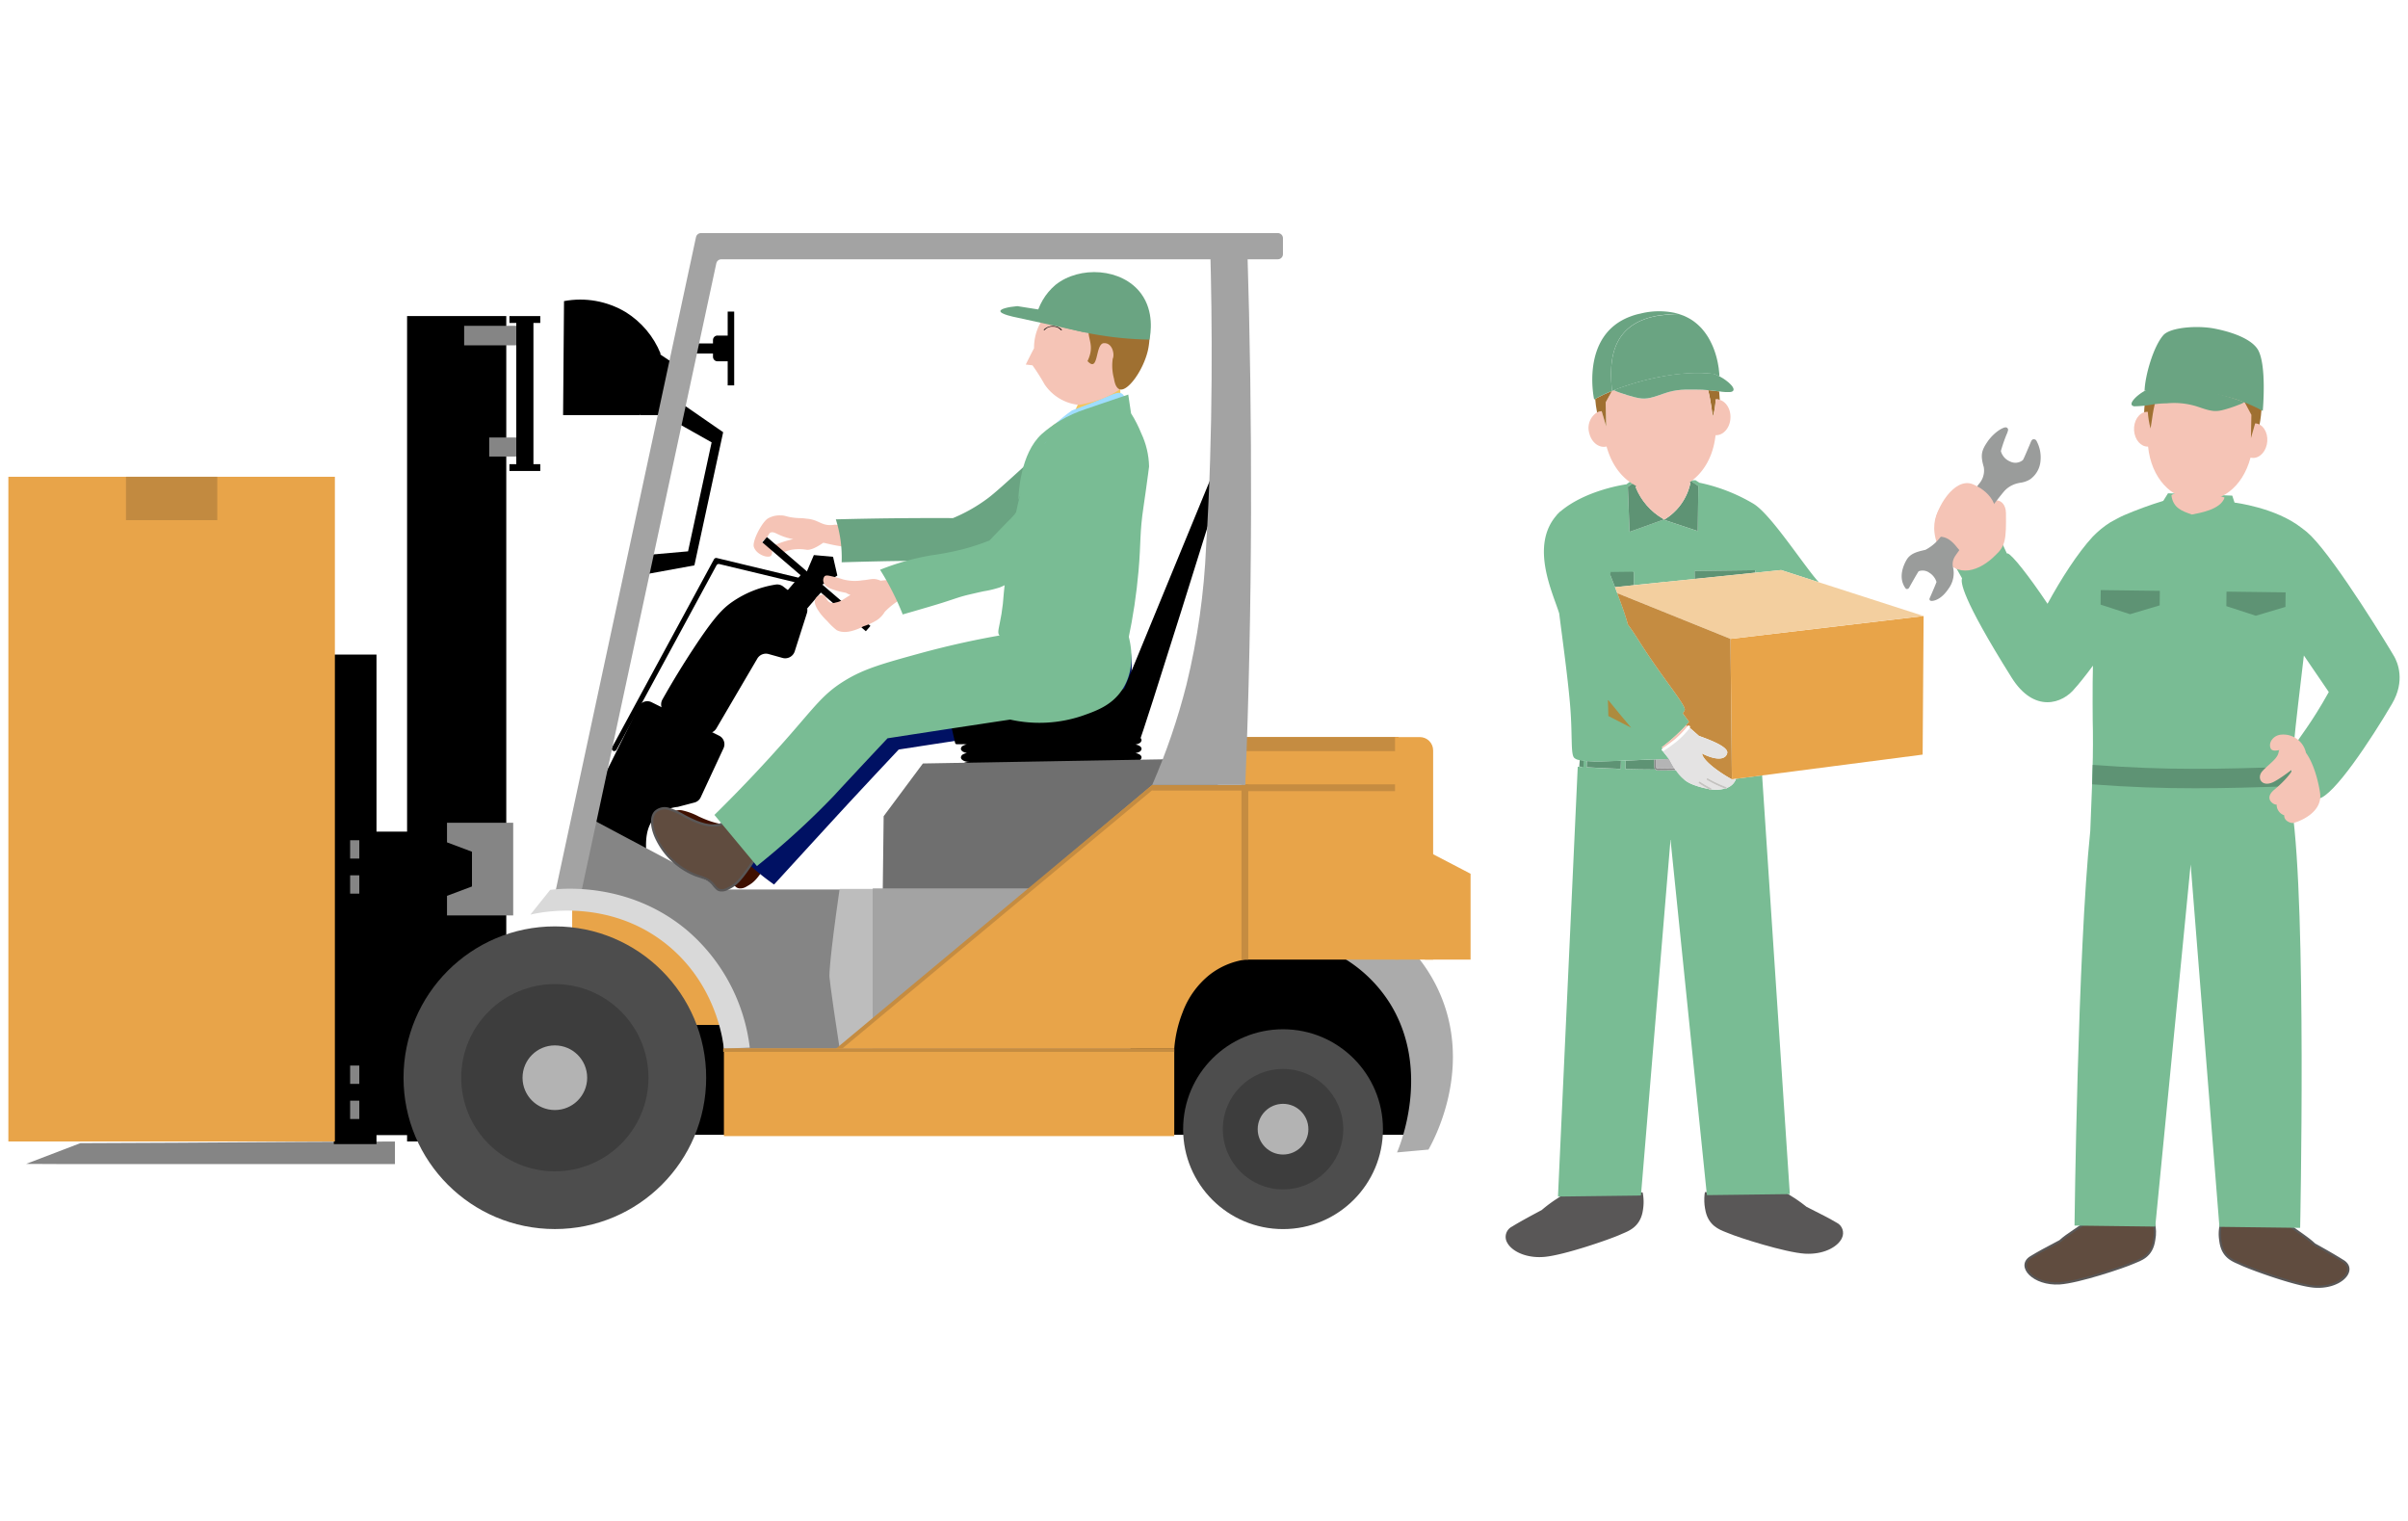
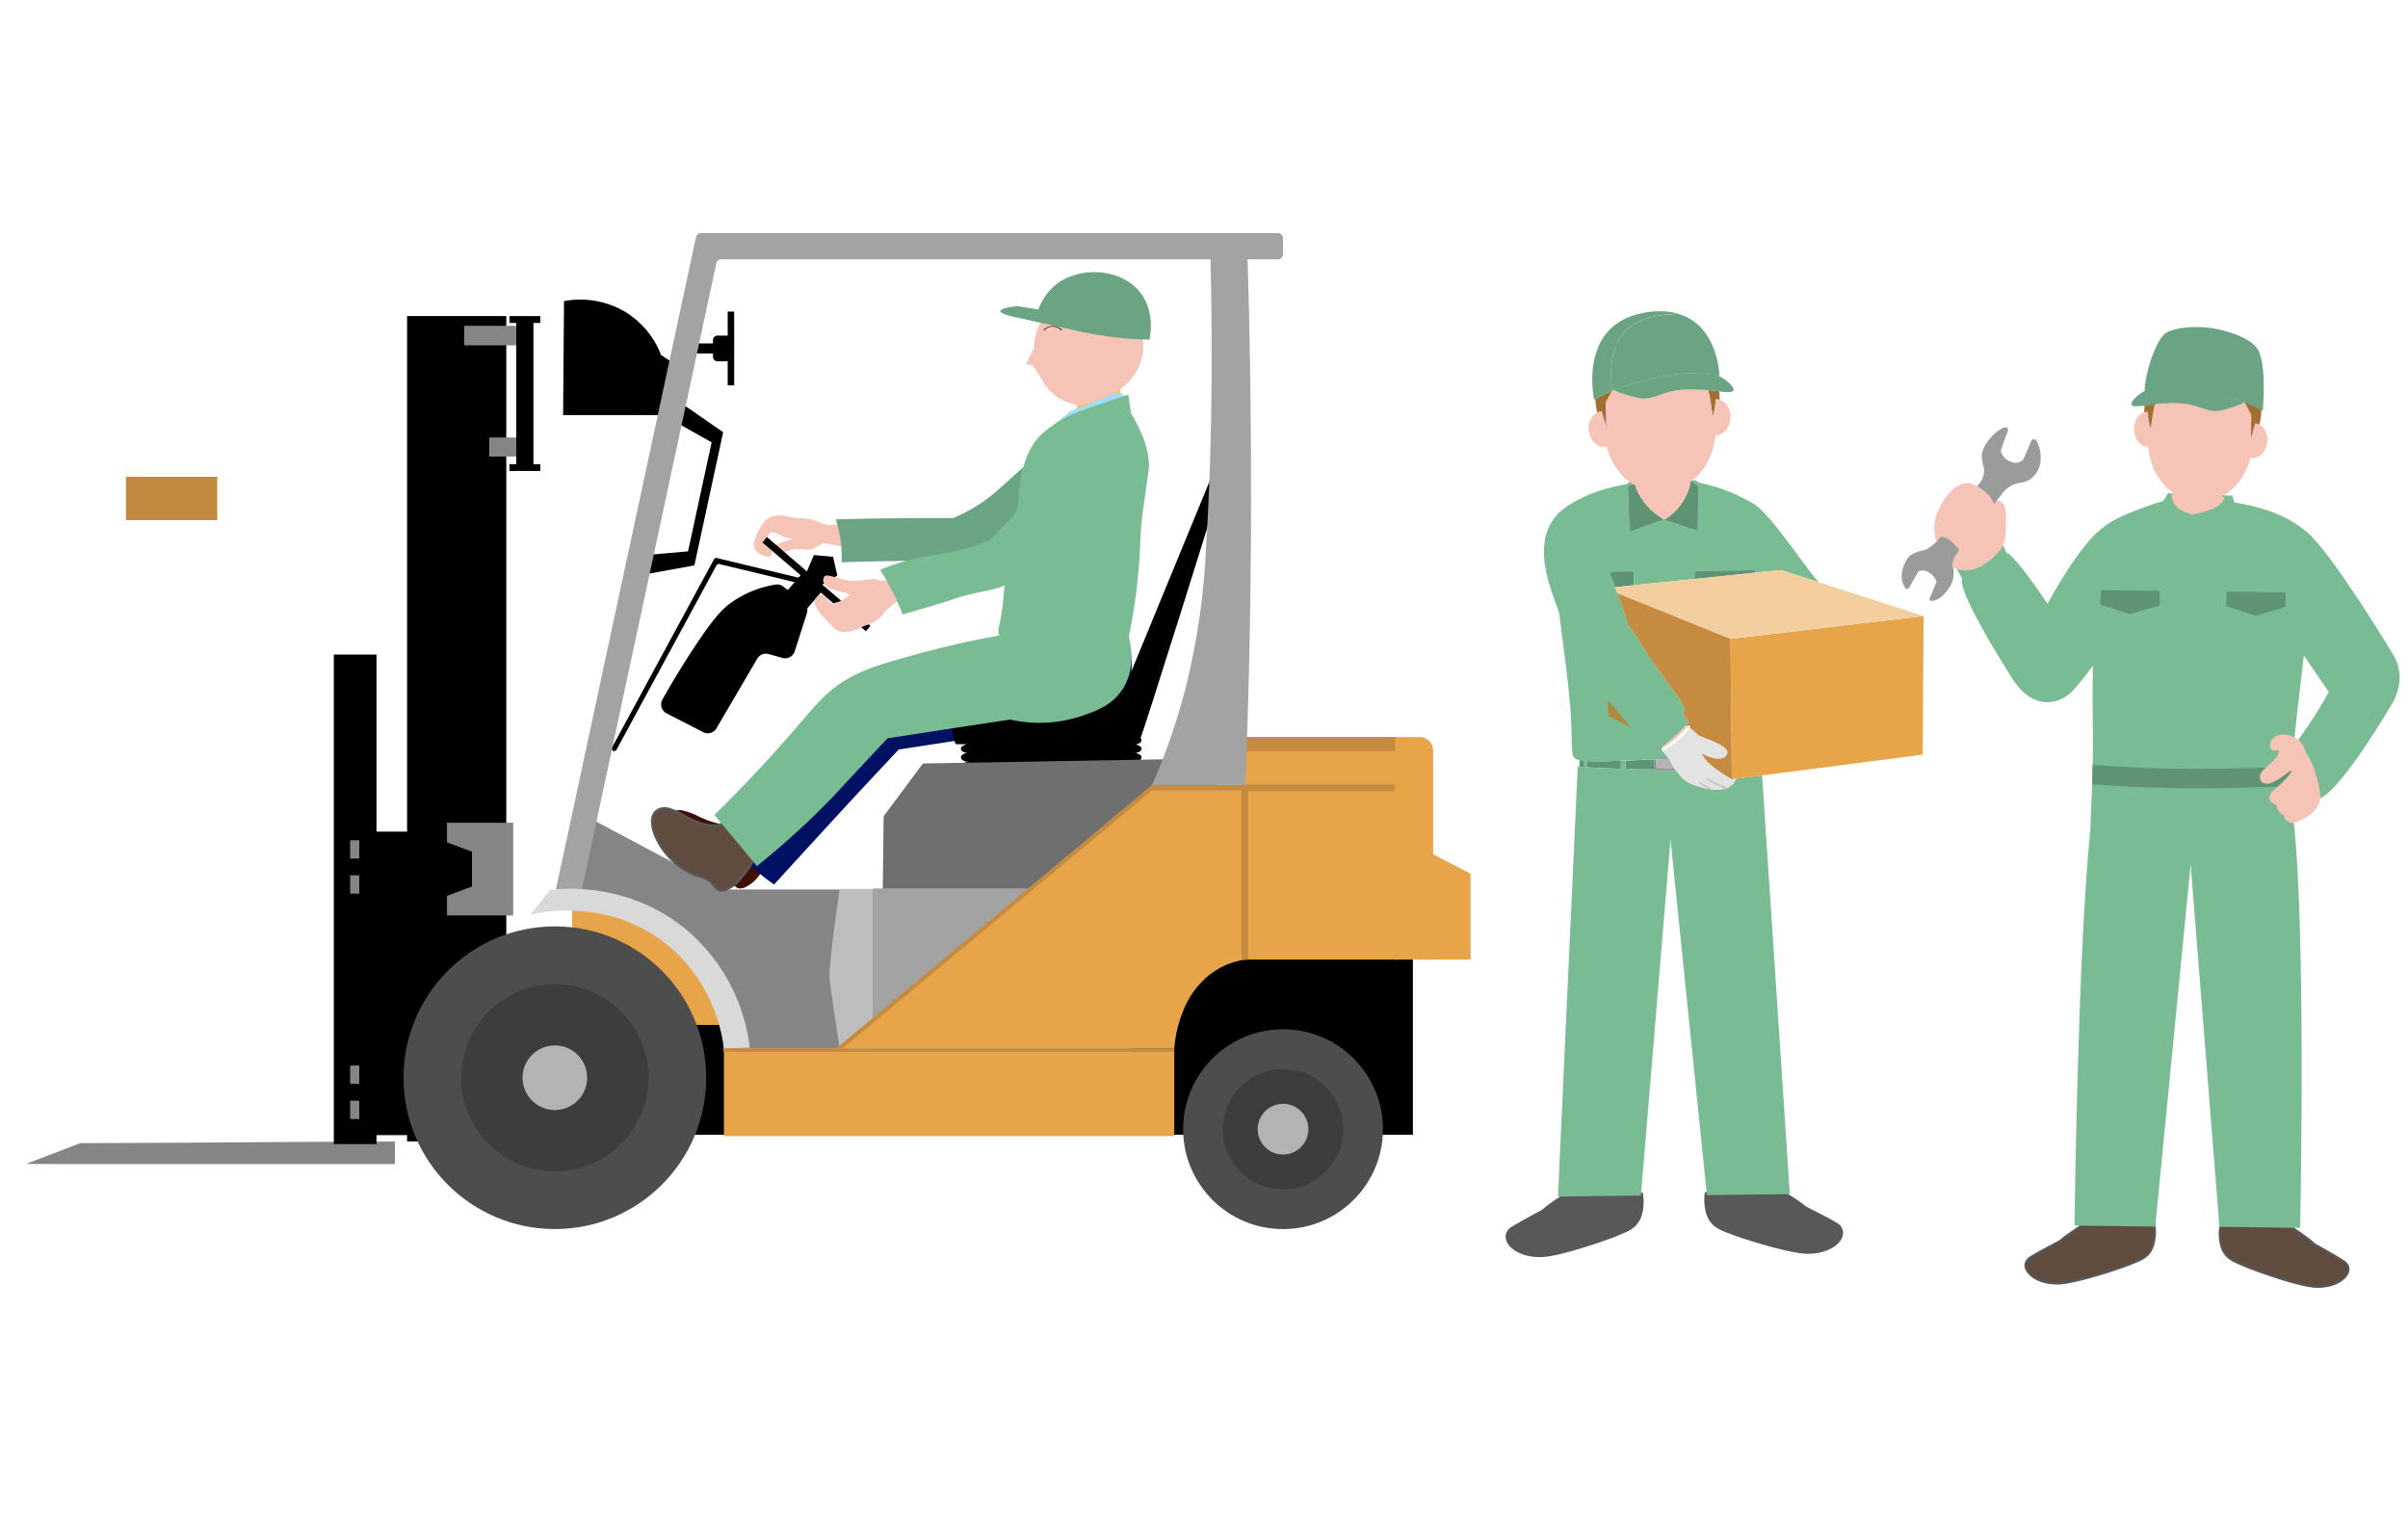
<svg xmlns="http://www.w3.org/2000/svg" data-name="レイヤー 1" viewBox="0 0 570 360">
  <g data-name="グループ 484">
    <g data-name="グループ 448">
      <path data-name="パス 1440" d="M175.02 194.23c-2.53 1.79-6.33.56-9.62-.97-1.17-.62-2.41-1.09-3.7-1.4-1.17-.31-2.42.06-3.23.96-1.2 1.6-.34 4.48.97 6.62a17.32 17.32 0 0 0 9.5 7.63c1.46.41 3.04.62 4.24 1.83.34.41.71.79 1.13 1.12.19.13.41.21.64.25.6.06 1.21-.09 1.72-.41 1.8-1.02 2.7-1.53 6.35-8.02.56-.93 1.06-1.9 1.48-2.91.12-1.06-1.37-2.66-9.46-4.71Z" fill="#3f1000" />
      <path data-name="パス 1441" d="M267.56 161.85c-1.71 9.37-12.85 14.2-25.79 11.14-2.37.36-4.75.71-7.13 1.07-7.3 1.11-14.6 2.22-21.9 3.35-5.4 5.74-9.79 10.46-12.78 13.69 0 0-3.61 3.91-16.73 18.26a55.909 55.909 0 0 1-11.48-10.72c6.39-8.15 12.05-15.09 16.66-20.62 7.6-9.13 10.1-11.74 14.3-14.3 4.52-2.76 8.95-4.01 17.65-6.39 7.67-2.1 14.18-3.42 18.89-4.24 1.4-.79 2.65-1.82 3.7-3.04 1.22-1.29 2.1-2.86 2.56-4.58 11.14-4.25 21.6-3.83 21.56 5.98.88 3.4 1.05 6.94.5 10.4Z" fill="#001163" />
      <path data-name="パス 1442" d="M195.54 128.6c-.25-.06-.47-.1-.67-.13-2.15 1.49-3.31 1.76-3.99 1.65a10.82 10.82 0 0 0-3.14-.05c-2.02.27-2.35 1.03-3.42.82-.76-.15-1.53-.72-1.49-1.21.03-.43.66-.72 1.43-1.02 1.14-.44 2.32-.8 3.52-1.05-1.09-.18-2.15-.5-3.17-.95-1.02-.45-1.6-.85-2.19-.61-.45.18-.34.57-1.16 1.38-.54.54-.8.57-.8.8 0 .54 1.48.52 2.06 1.56.35.54.34 1.24-.02 1.77-.73.64-3.41-.28-4.02-2.01-.58-1.24 1.78-5.82 3.25-6.81.89-.52 1.91-.78 2.94-.75 1.25-.02 1.29.31 3.28.55 1.36.16 1.44.02 2.98.23 3.17.25 3.46 1.93 6.7 1.42l4.52.35c3.31 6.17-2.05 5.12-6.61 4.07Z" fill="#f5c4b6" />
      <path data-name="パス 1443" d="M257.33 113.08c-.3.95-1.28 3.63-8.21 9.03a76.659 76.659 0 0 1-9.52 6.32 25.7 25.7 0 0 1-10.15 4.41c-1.63.31-3.3.46-4.96.44-1.38-.01-2.75-.12-4.12-.33l-.29-.04c-1.29-.21-6.79-.23-20.85.18.13-3.44-.34-6.88-1.38-10.16a888.975 888.975 0 0 1 27.73-.3c2.92-1.21 5.68-2.78 8.22-4.67 1.66-1.24 4.22-3.57 9.28-8.16 1.32-1.37 2.8-2.57 4.41-3.58 1.49-.85 6.12-3.49 8.72-1.65 2.29 1.62 1.91 5.98 1.11 8.51Z" fill="#6aa482" />
      <path data-name="パス 1444" d="M334.45 224.34v44.26H98.43v-35.35h91.06v-8.9h144.97Z" />
-       <path data-name="パス 1445" d="m338.13 272.1-7.44.67c.5-1.14 8.2-19.27-1.62-35.19a33.008 33.008 0 0 0-18.13-14h22.02c4.12 4.13 7.23 9.16 9.07 14.69 5.46 16.53-2.52 31.38-3.89 33.83Z" fill="#ababab" />
      <path data-name="パス 1446" d="M269.64 177.98c-.26.14-.55.23-.84.27.82.13 1.42.54 1.42 1.02-.04.34-.26.63-.58.75-.43.22-.91.32-1.4.31 1.09 0 1.98.48 1.98 1.07-.04.34-.26.63-.58.76-.44.21-.92.32-1.4.31h-38.81c-1.09 0-1.98-.48-1.98-1.07.04-.34.26-.63.58-.75.43-.22.91-.32 1.4-.31-1.09 0-1.98-.48-1.98-1.07.04-.34.26-.63.58-.76.26-.14.55-.23.84-.27-.82-.13-1.42-.54-1.42-1.02.04-.34.26-.63.58-.75.26-.14.55-.23.84-.27-.82-.13-1.42-.54-1.42-1.02.04-.34.26-.63.58-.75.43-.21.92-.32 1.4-.31h38.81c1.09 0 1.98.48 1.98 1.07-.04.34-.26.63-.58.76-.26.14-.55.23-.84.27.82.13 1.42.54 1.42 1.02-.04.34-.26.63-.58.75Z" />
      <path data-name="長方形 651" fill="#e8a449" d="M135.44 213.88h43.25v28.72h-43.25z" />
      <path data-name="パス 1447" d="M190.19 137.63v.05a.62.62 0 0 1-.73.44l-19.19-4.61a.605.605 0 0 0-.66.29l-23.68 43.67c-.16.29-.52.39-.81.24a.587.587 0 0 1-.24-.8l24.13-44.53c.13-.24.4-.36.66-.3l20.06 4.83c.32.08.52.4.44.72Z" />
      <path data-name="長方形 652" d="m185.638 140.646 4.312-5.023 4.795 4.116-4.311 5.023z" />
      <path data-name="パス 1448" d="m197.19 131.78 1.02 4.45-3.91 2.35-3.44-3 1.79-4.2 4.54.41Z" />
      <path data-name="長方形 653" d="m180.456 128.379 1.081-1.26 24.502 21.03-1.081 1.26z" />
      <path data-name="パス 1449" d="m166.45 173.3-8.67-4.46a2.37 2.37 0 0 1-1.02-3.19c.01-.03.03-.05.04-.08 2.78-4.93 5.34-9.01 7.41-12.15 4.89-7.43 6.9-9.4 9.08-10.93 3.08-2.13 6.59-3.54 10.29-4.12.65-.11 1.32.06 1.84.47l4.78 3.71c.78.61 1.1 1.64.8 2.59l-2.88 9.03a2.374 2.374 0 0 1-2.89 1.56c-1.1-.31-2.19-.61-3.29-.92-1.04-.29-2.14.16-2.68 1.08-3.23 5.5-6.45 11-9.68 16.51a2.36 2.36 0 0 1-3.12.9Z" />
-       <path data-name="パス 1450" d="M164.4 189.95c-1.32.35-2.64.69-3.96 1.04-1.93.18-3.75.97-5.2 2.26-4.98 4.84.07 14.64-2.73 16.27-1.69.98-6.07-1.11-16.61-11.53 5.11-10.26 10.21-20.51 15.32-30.77.55-1.11 1.9-1.56 3.01-1.01l16 7.93a2.25 2.25 0 0 1 1.04 2.96c-1.8 3.87-3.61 7.75-5.41 11.63-.28.6-.81 1.05-1.46 1.22Z" />
      <path data-name="パス 1451" d="M289.22 113.93s-19.01 61.07-19.55 61.59c-.14.14-.32.23-.52.25-.04-.02-.09-.02-.14-.02-14.18.14-28.36.27-42.53.41-.18 0-.35-.12-.39-.3-.66-2.87-1.31-5.74-1.97-8.61-.04-.2.09-.4.3-.44h.05l41.61-3.71c6.89-16.75 13.79-33.49 20.68-50.24l2.47 1.09Z" />
      <path data-name="パス 1452" d="M209.18 193.18c3.1-4.16 6.19-8.32 9.28-12.47l69.78-1.22c.04 12.4.09 24.79.14 37.19l-79.5.29.29-23.79Z" fill="#6f6f6f" />
      <path data-name="パス 1453" d="M267.61 210.53v37.84h-96.18c-.02.14-.05.21-.08.21-.29 0 .43-8.54-4.33-17.29a33.061 33.061 0 0 0-8.7-10.23 36.114 36.114 0 0 0-11.9-5.85 47.88 47.88 0 0 0-10.99-2.17c1.34-6.49 2.69-12.97 4.03-19.46l31.89 16.95h96.25Z" fill="#858585" />
      <path data-name="長方形 654" fill="#a3a3a3" d="M206.59 210.28h62.47v37.81h-62.47z" />
      <path data-name="パス 1454" d="M206.58 248.17h-7.83c-2.37-15.36-2.42-17.17-2.42-17.17s-.09-3.31 2.42-20.6h7.83v37.77Z" fill="#bdbdbd" />
      <path data-name="パス 1455" d="m160.65 95-1.02 4.73 8.82 4.97-5.58 25.8-10.09.89-1.02 4.73 12.61-2.3 6.81-31.52-10.54-7.29Z" />
      <path data-name="長方形 655" d="M163.35 81.29h5.96v2.38h-5.96z" />
      <path data-name="長方形 656" d="M169.84 79.43h3.29v6.09h-3.29c-.59 0-1.07-.48-1.07-1.07v-3.96c0-.59.48-1.07 1.07-1.07Z" />
      <path data-name="長方形 657" d="M172.25 73.75h1.54v17.47h-1.54z" />
      <path data-name="パス 1456" d="M93.49 270.18v5.35H14.87h.01c-2.9-.02-5.81-.03-8.71-.04 4.28-1.64 8.56-3.27 12.84-4.91 38.41-.13 36.07-.26 74.48-.39Z" fill="#858585" />
      <path data-name="長方形 658" d="M87.12 196.84h11.59v71.83H87.12z" />
      <path data-name="長方形 659" d="M79.02 154.93h10.1V270.8h-10.1z" />
      <path data-name="長方形 660" fill="#858585" d="M82.88 198.88h2.17v4.34h-2.17z" />
      <path data-name="長方形 661" fill="#858585" d="M82.88 207.18h2.17v4.34h-2.17z" />
      <path data-name="長方形 662" fill="#858585" d="M82.88 252.21h2.17v4.34h-2.17z" />
      <path data-name="長方形 663" fill="#858585" d="M82.88 260.52h2.17v4.34h-2.17z" />
      <path data-name="長方形 664" d="M96.36 74.81h23.48v195.36H96.36z" />
      <path data-name="長方形 665" fill="#858585" d="M115.8 103.55h9.57v4.51h-9.57z" />
      <path data-name="長方形 666" fill="#858585" d="M109.87 77.12h15.23v4.62h-15.23z" />
      <path data-name="パス 1457" d="M126.27 76.44v33.42h1.62v1.62h-7.3v-1.62h1.62V76.44h-1.62v-1.62h7.3v1.62h-1.62Z" />
      <path data-name="パス 1458" d="M121.48 194.73v21.95h-15.67v-4.64l5.91-2.22v-8.22l-5.91-2.22v-4.64h15.67Z" fill="#858585" />
      <path data-name="パス 1459" d="M331.13 186.31v40.83h-36.44c-3.03.45-5.89 1.67-8.31 3.54a20.457 20.457 0 0 0-6.44 8.93 29.631 29.631 0 0 0-1.98 8.56h-79.2l73.99-62.38h21.93v-11.33h36.35v11.85h.11Z" fill="#e8a449" />
      <path data-name="長方形 667" fill="#c58c41" d="M294.67 174.46h36.35v3.33h-36.35z" />
      <path data-name="長方形 668" fill="#c58c41" d="M294.67 185.65h36.35v1.61h-36.35z" />
      <path data-name="長方形 669" fill="#c58c41" d="M293.87 185.65h1.61v41.49h-1.61z" />
      <path data-name="長方形 670" fill="#c58c41" d="m196.976 248.96 75.773-63.154.602.723-75.773 63.153z" />
      <path data-name="長方形 671" fill="#c58c41" d="M272.74 185.79h22.04v1.33h-22.04z" />
      <path data-name="長方形 672" fill="#e8a449" d="M171.36 248.17h106.6v20.74h-106.6z" />
      <path data-name="パス 1460" d="M348.09 227.14H337.3l-.77-26.36 11.57 6.03v20.34Z" fill="#e8a449" />
      <path data-name="長方形 673" d="M330.22 174.46h5.86c1.75 0 3.16 1.41 3.16 3.16v49.52h-9.02v-52.68Z" fill="#e8a449" />
      <path data-name="パス 1461" d="M294.78 185.79h-22.04c3.35-7.69 6.06-15.64 8.12-23.77 2.62-10.73 4.18-21.7 4.64-32.73 1.73-27.63 1.42-54.17.97-70.72l8.79.32c.63 20.19.93 41.01.88 62.47-.07 22.14-.52 43.62-1.36 64.43Z" fill="#a3a3a3" />
      <path data-name="パス 1462" d="M159.95 98.26h-8.44c.43-5.56.87-11.12 1.3-16.68 2.9 1.93 5.8 3.87 8.7 5.8-.52 3.63-1.04 7.26-1.57 10.88Z" />
      <path data-name="パス 1463" d="M151.51 98.26h-18.22l.22-26.99c5.01-.94 10.19-.02 14.57 2.59 3.73 2.31 6.63 5.74 8.28 9.81l-4.85 14.59Z" />
      <path data-name="パス 1464" d="M303.69 56.38v3.78c0 .67-.54 1.21-1.21 1.21H170.74c-.57 0-1.06.4-1.18.96l-32.34 150.58-5.87-1.26 33.4-155.52c.12-.56.61-.96 1.18-.96h136.55c.67 0 1.21.54 1.21 1.21Z" fill="#a3a3a3" />
      <path data-name="パス 1465" d="M171.36 248.17c-.32-2.65-2.18-15.65-13.8-24.83-13.83-10.92-29.98-7.34-32.01-6.85 1.56-1.96 3.13-3.91 4.69-5.87 2.69-.32 18.65-1.97 32.4 9.58a43.285 43.285 0 0 1 14.84 27.77l-6.12.21Z" fill="#d9d9d9" />
      <path data-name="長方形 674" fill="#c58c41" d="M171.19 248.17h106.76v.8H171.19z" />
      <g data-name="グループ 446">
        <circle data-name="楕円形 107" cx="303.71" cy="267.27" r="23.65" fill="#4d4d4d" />
        <circle data-name="楕円形 108" cx="303.71" cy="267.27" r="14.25" fill="#3d3d3d" />
        <circle data-name="楕円形 109" cx="303.71" cy="267.27" r="6" fill="#b3b3b3" />
      </g>
      <g data-name="グループ 447">
        <circle data-name="楕円形 110" cx="131.34" cy="255.09" r="35.82" fill="#4d4d4d" />
        <circle data-name="楕円形 111" cx="131.34" cy="255.09" r="22.16" fill="#3d3d3d" />
        <circle data-name="楕円形 112" cx="131.34" cy="255.09" r="7.65" fill="#b3b3b3" />
      </g>
      <path data-name="パス 1466" d="M171.5 194.69c-2.64 1.63-6.35.15-9.54-1.58-1.13-.69-2.34-1.24-3.6-1.63a3.22 3.22 0 0 0-3.28.74c-1.3 1.52-.63 4.45.54 6.67 1.9 3.74 5.09 6.67 8.99 8.23 1.43.51 3 .82 4.12 2.1.31.43.66.83 1.05 1.19.18.14.39.24.62.29.6.1 1.21 0 1.74-.3 1.86-.9 2.79-1.35 6.85-7.6.62-.89 1.18-1.83 1.66-2.81.18-1.05-1.2-2.74-9.14-5.31Z" fill="#604c3f" stroke="#595757" stroke-width=".55" />
      <path data-name="パス 1467" d="M265.55 163.38c-2.44 3.61-6.06 4.88-9.32 6.03a31.71 31.71 0 0 1-17.11.91c-2.37.36-4.75.71-7.13 1.08-7.3 1.1-14.6 2.22-21.9 3.35-2.7 2.87-5.15 5.48-7.29 7.78-3.01 3.22-5.02 5.4-5.49 5.91a186.947 186.947 0 0 1-18.14 16.55c-1.83-2.21-3.66-4.41-5.5-6.62-1.52-1.83-3.04-3.65-4.56-5.48 7.31-7.19 12.9-13.31 16.64-17.54 7.22-8.17 9.03-11.09 14.3-14.3 4.52-2.76 8.96-4 17.65-6.39 7.67-2.1 14.18-3.42 18.89-4.24 1.4-.79 2.65-1.82 3.7-3.04 1.22-1.29 2.1-2.87 2.56-4.58 13.58-.66 20.89-1.01 20.89-1.01l3.21 8.08c.38 1.22 2.38 7.95-1.39 13.52Z" fill="#79bc94" />
      <path data-name="パス 1468" d="M265.33 106.54c-1.74.12-3.54.2-5.41.23-4.15.07-8.3-.12-12.42-.57-.19-2.8.56-4.25 1.24-5.03.63-.61 1.34-1.13 2.11-1.55a59.3 59.3 0 0 0 3.68-2.61 21.617 21.617 0 0 0 2.2-6.52l8.43.23c-.02 1.92.12 3.84.4 5.74.16 1.14.3 1.68.4 2.32.37 2.6.15 5.25-.64 7.75Z" fill="#f3c660" />
      <path data-name="パス 1469" d="M253.78 97.13c-.74.51-8.78 6.12-10.69 12.66-.39 1.36-.65 2.75-.78 4.15-.2 3.63 1.12 5.74-.2 12.73-.99 5.27-.76 10.71-1.58 16-.04.26-.2 1.15.29 1.57.36.24.79.32 1.21.23 1.34-.19 11.01-.49 24.91-.85-.21-5.79.07-11.58.82-17.32.95-7.09 3.07-17.17.73-22.75a21.44 21.44 0 0 1-1.62-4.46c-.78-3.42-.18-5.19-1.28-5.9-.84-.54-1.91 0-4.64 1.15-1.71.71-4.15 1.7-7.17 2.8Z" fill="#9fddff" />
      <path data-name="パス 1470" d="M243.75 108.82c-1.33 4.35-2.59 9.15-3.65 14.38-1.16 5.72-2 11.5-2.5 17.31-.1 1.61-.28 3.22-.54 4.82-.55 3.35-1.1 4.4-.47 5.09.82.9 2.52-.07 6.35-.38 1.32-.11 2.74-.08 5.58-.05 7.39.1 17.2 1.28 18.54 1.45 1.15-5.4 1.97-10.86 2.45-16.36.6-6.87.21-8.77 1.2-15.32.21-1.38.36-2.48.49-3.4.49-3.73.79-5.59.8-5.95-.06-2.73-.7-5.42-1.87-7.89-.65-1.61-1.44-3.17-2.37-4.64-.2-.11-.41-.2-.62-.28-.43-.17-.89-.27-1.35-.28-4.17.66-8.25 1.85-12.13 3.52-1.26.53-2.46 1.16-3.61 1.89-2.47 1.61-4.6 3.67-6.29 6.08Z" fill="#79bc94" />
      <path data-name="パス 1471" d="M213.34 141.54c-.23.46-.66.58-1.77 1.4-.76.57-1.47 1.19-2.13 1.87-.45.77-1.07 1.43-1.81 1.94-.18.12-.37.21-.69.4-.82.45-1.68.82-2.57 1.1h-.01c-.38.22-.77.41-1.17.57-1.04.41-3.32 1.3-5.16.32-.78-.62-1.5-1.31-2.15-2.06-.59-.57-1.15-1.17-1.66-1.82-.7-.97-1.72-2.39-1.19-3.48a1.77 1.77 0 0 1 1.79-.98c.79.19.73 1.42 1.69 1.82.44.16.91.15 1.34-.02.32-.05.64-.14.94-.27.35-.15.68-.33.99-.55.34-.22.86-.55 1.53-.97-.37-.12-.72-.29-1.05-.49-.01 0-1.3-.24-2.24-.52-1.28-.39-2.6-.78-3.01-1.82-.25-.52-.18-1.13.18-1.58.31-.27.78-.2 1.56-.02 1.49.33 2.56.68 2.88.78 1.46.37 2.97.44 4.46.2 1.84-.15 2.35-.5 3.51-.21.29.07.57.17.84.3.82-.1 1.75-.18 2.79-.24 2.24 2.48 2.42 3.69 2.1 4.33Z" fill="#f5c4b6" />
      <path data-name="パス 1472" d="M250.85 99.63c-1.51.9-2.94 1.94-4.26 3.1-5.08 4.63-5.49 14.06-5.54 15.6.69-1.67 1.35-3.23 2.07-4.94.72-1.52 1.66-2.92 2.78-4.18-.03-.03-.32.25-1.41 1.51l3.52-2.12c-1.26-1.62-1.16-3.39-.49-3.86.63-.45 2.19-.02 3.33 1.43 3.76-1.55 7.7-3.35 11.76-5.48 1.78-.93 3.49-1.87 5.13-2.81-.22-1.5-.45-2.99-.67-4.49-2.14.73-4.29 1.46-6.43 2.19l-3.6 1.23c-2.16.7-4.24 1.64-6.19 2.81Z" fill="#79bc94" />
      <path data-name="パス 1473" d="M256.64 119.71c-.19 2.62-1.64 4.43-3.88 7.21-1.21 1.51-2.58 2.9-4.07 4.14-3.91 2.7-6.97 4.81-9.08 6.32-.9.69-1.9 1.25-2.96 1.66-1.24.4-2.51.71-3.8.91 0 0-.95.2-3.35.76-2.25.52-3.1.9-6.36 1.94-3.13.99-12.61 3.7-9.46 2.77-.93-2.34-2-4.63-3.19-6.84-.71-1.33-1.44-2.56-2.17-3.72a58.78 58.78 0 0 1 12.21-3.43c2.41-.33 4.79-.79 7.15-1.37 2.22-.57 4.41-1.28 6.54-2.13 1.93-2.01 3.49-3.64 4.66-4.81 1.12-1.06 2.07-2.29 2.81-3.64.05-.09.9-1.68 2.25-3.67 2.35-3.48 3.37-4 3.74-4.16 1.57-.62 3.32-.61 4.88.04 3.1 1.37 4.29 5.24 4.08 8.01Z" fill="#79bc94" />
      <path data-name="パス 1474" d="M270.62 83.08c-1.08 8.17-8.32 11.56-15.21 12.76-3.32-.32-6.32-2.12-8.17-4.9a48.916 48.916 0 0 0-2.84-4.47l-1.59-.18c.36-.74.74-1.49 1.12-2.25.28-.55.56-1.09.84-1.62-.02-1.82.37-3.62 1.14-5.27 2.26-4.79 8.5-9.36 15.32-7.46 5.87 1.72 9.77 7.27 9.39 13.38Z" fill="#f5c4b6" />
      <path data-name="パス 1475" d="M259.72 82.79c.27-.55.69-1.02 1.21-1.35.53-.33 1.2-.34 1.75-.04.26.18.47.42.61.7.42.84.49 1.82.18 2.71-.31.88-.83 1.67-1.53 2.3-.44.47-1.02.78-1.65.88-.65.09-1.27-.31-1.47-.94-.04-.31 0-.63.1-.92l.83-3.11" fill="#f5c4b6" />
      <path data-name="パス 1476" d="M251.24 78.14c-.06.02-.12 0-.16-.04a2.26 2.26 0 0 0-1.84-.77c-.73-.07-1.44.21-1.93.76-.04.04-.1.06-.16.05-.07-.01-.11-.05-.08-.09a3.042 3.042 0 0 1 4.29 0c.02.04-.02.08-.08.09h-.04Z" />
-       <path data-name="パス 1477" d="M246.34 76.16c1.16-2.43 5.99-4.22 1.5.11 1.82-.28 3.78-.55 5.62-.75l-.99 2.03c1.42-.53 5.2-1.59 5.43-1.05-1.02 3.63 1.54 4.74-.47 8.97 2.65 2.85 1.8-3.67 3.69-4.22 2.16-.32 2.79 2.58 2.28 3.66-.23 1.58-.12 3.19.3 4.73.23 1.53.72 2.3 1.35 2.51 1.83.62 5.52-4.32 6.67-9.2.64-2.89.5-5.89-.4-8.71-.57-1.2-1.28-2.32-2.13-3.35-.74-.91-1.58-1.73-2.52-2.43-4.06-2.91-9.31-1.68-9.96-1.52-1.64.41-3.19 1.14-4.56 2.13-1.8.62-3.36 1.8-4.43 3.37a8.704 8.704 0 0 0-1.38 3.72Z" fill="#9f7031" />
      <path data-name="パス 1478" d="m256.63 78.64-16.28-3.56c-.17-.03-3.58-.71-3.55-1.45.02-.51 1.69-.96 4.01-1.17 3.95.62 7.9 1.25 11.85 1.87 1.32 1.43 2.64 2.87 3.96 4.3Z" fill="#6aa482" />
      <path data-name="パス 1480" d="M245.16 75.36c.63-3.08 2.27-5.87 4.66-7.91 5.72-4.61 15.8-4.03 20.28 2.03 3.16 4.26 2.27 9.52 1.99 10.91-9.2-.16-18.3-1.85-26.94-5.03Z" fill="#6aa482" />
-       <path data-name="長方形 675" fill="#e8a449" d="M1.98 112.85h77.29v157.33H1.98z" />
      <path data-name="長方形 676" fill="#c28a40" d="M29.82 112.85h21.61v10.27H29.82z" />
    </g>
    <g data-name="グループ 452">
      <g data-name="グループ 449" fill="#595757">
        <path data-name="パス 1481" d="M434.7 289.37c-1.31-.79-3.7-2.04-7.1-3.74-1.2-.97-2.47-1.86-3.79-2.66-.48-.31-.95-.61-1.39-.9l-.19-.12-18.66.23-.09.6c-.1 1.06-.07 2.14.11 3.19.04.29.1.56.16.83.79 3.29 3.17 4.22 4.74 4.84.2.08.4.15.58.23 2.47 1.06 13.53 4.59 18.19 4.87.28.02.55.02.82.02 4.08 0 7.04-1.81 7.92-3.71.66-1.36.1-3-1.26-3.66-.01 0-.03-.01-.04-.02Z" />
        <path data-name="パス 1482" d="m388.83 282.23-18.44.23-.18.13c-.48.34-1 .69-1.53 1.05-1.31.83-2.56 1.76-3.74 2.77-3.43 1.82-5.72 3.1-7.01 3.91a2.727 2.727 0 0 0-1.24 3.66c0 .02.02.04.03.05.9 1.83 3.77 3.52 7.68 3.52.38 0 .76-.02 1.15-.05 4.66-.4 15.62-4.19 18.06-5.31.18-.08.38-.17.58-.25 1.55-.65 3.9-1.64 4.61-4.95.05-.27.1-.54.14-.83.16-1.11.16-2.23 0-3.34l-.11-.59Z" />
      </g>
      <g data-name="グループ 450">
        <path data-name="パス 1483" d="M387.61 113.84h-.11l-.02-.03.13.02Z" fill="none" />
        <path data-name="パス 1484" d="m373.53 180.47.03-.64h.02l-.05.64Z" fill="#7b9949" />
        <path data-name="パス 1486" d="m395.44 198.85 8.6 84.03h.16l17.83-.22 1.64-.02-6.56-99.11-4.14.54-.71.09-2.29.3-.29-.15.28.15c.45-.05.98-.12.98-.12a3.561 3.561 0 0 1-2.21 2.16v.07c-.03.09-.12.15-.21.14-.03 0-.05 0-.08-.02l-.13-.05c-1.04.28-2.12.35-3.18.2a.24.24 0 0 1-.2.14c-.03 0-.07 0-.1-.03-.02 0-.19-.1-.44-.23-1.29-.23-2.56-.59-3.78-1.07a7.624 7.624 0 0 1-2.8-1.92c-.16 4.88-.63 12.4-2.07 14.95-.06.1-.17.16-.29.16Z" fill="#79bc94" />
        <path data-name="パス 1487" d="M388.24 282.95h.19l6.99-84.09h-.07c-.15-.03 3.26-.25 3.25-.4l.12-16.13-6.34.02h-.01c-.19 0-.38-.08-.52-.21-2.47 0-4.87-.05-7.09-.11l.07-1.99-1.14.05-.07 1.91c-3.38-.12-6.22-.27-8.04-.39l.05-1.45c-.41-.03-.79-.07-1.13-.11l-.05 1.5-.98-.07-4.68 101.74 1.81-.02 17.62-.22Z" fill="#79bc94" />
        <path data-name="パス 1488" d="m374.88 180.02-.05 1.5-.98-.07h-.03l.08-.97.05-.63c.31.08.62.14.94.18Z" fill="#5e9374" />
        <path data-name="パス 1489" d="M391.61 181.58c0 .21.09.41.25.55-2.47 0-4.87-.05-7.09-.11l.07-1.99c2.12-.09 4.4-.2 6.75-.28l.02 1.83Z" fill="#5e9374" />
        <path data-name="パス 1490" d="m383.7 180.07-.07 1.91c-3.38-.12-6.22-.27-8.04-.39l.05-1.45c2 .14 4.81.06 8.05-.07Z" fill="#5e9374" />
        <path data-name="パス 1491" d="M392.38 181.93v.2-.2c-.2 0-.36-.16-.37-.36l-.02-1.84c1.03-.04 2.07-.06 3.12-.08.31.56.71 1.36 1.26 2.23l-3.98.05Z" fill="#b4b4b5" />
        <path data-name="パス 1492" d="m391.61 181.58-.02-1.83h.4l.02 1.83c0 .2.17.36.37.36v.2-.2l3.99-.05c.08.13.18.26.27.4l-2.26.03h-.68l-1.3.02h-.01c-.42 0-.75-.34-.77-.76Z" fill="#888" />
        <path data-name="パス 1493" d="m421.59 134.92 8.93 2.88c-.48-.54-.96-1.11-1.44-1.72-4.27-5.47-10.4-14.64-13.99-16.83a41.554 41.554 0 0 0-12.85-5l-.89-.58-1.35.02 2.01 1.35-.13 10.66-8.11-2.7-8.04 2.89-.4-10.65 1.98-1.4-1.29.02-1.01.77s-9.52 1.25-15.63 6.42c-.04.02-.07.03-.11.05-.12.12-.24.25-.36.37-.07.06-.13.12-.19.18-.09.09-.17.18-.24.29-6.4 7.3-.86 18.47.58 23.2l.02.06c.9 7.11 1.97 14.75 2.55 21.34.64 7.35.12 11.78.96 12.79.27.27.62.45.99.52h.02c.31.08.62.14.93.19.34.05.72.08 1.13.11 2 .14 4.81.07 8.05-.07l1.14-.05c2.12-.09 4.4-.2 6.75-.28h.4c1.03-.05 2.07-.08 3.12-.1l-.04-.07-.03.03-1.46-1.84a.328.328 0 0 1-.25-.39c.02-.08.07-.16.14-.21l.1-.07-.21-.23c2.08-1.57 4.01-3.32 5.78-5.23.23-.26.47-.53.68-.8l-1.49-2.01c.21-.22.37-.48.48-.77.24-1.24-5.2-7.45-10.8-16.3-1.03-1.63-1.88-2.9-2.67-3.93-.45-1.76-1.32-4.24-2.52-7.43-.17-.46-.35-.93-.54-1.42-.37-.98-.77-2.01-1.2-3.11s-.07.02-.1.02c.85.47 1.74.87 2.65 1.22-.48-1.24-1.04-1.23-.58-.03l3.67-1.77.04 3.2 3.61-.37.57-.06 2.31-.24c.17-.1.37-.15.56-.15.11 0 .22.03.32.07l2.52-.26.57-.06 3.91-.4-.02-1.89 14.38-.18v.59l6.1-.63Z" fill="#79bc94" />
        <path data-name="パス 1494" d="m393.76 122.94-.1-.15s.09.06.15.09l-.05.06Z" fill="#c0d694" />
        <path data-name="パス 1495" d="m387.58 113.97-.09-.13h.11l-.02.13Z" fill="#c0d694" />
        <path data-name="パス 1496" d="M399.77 113.69h.03l-.02.03v-.03Z" fill="#c0d694" />
        <path data-name="パス 1498" d="m402.01 115.04-.13 10.66-8.11-2.7-8.04 2.89-.4-10.65 1.98-1.4.07-.05.11.02.02.03.09.13c-.05.49-.18.96-.39 1.4 1.27 3.12 3.54 5.73 6.46 7.42l.1.15.04-.06c.05.03.1.07.16.1 3.15-1.89 5.38-5 6.15-8.59-.13-.21-.24-.44-.33-.68l.02-.03.06-.09.14.09 2.02 1.36Z" fill="#5e9374" />
        <path data-name="パス 1499" d="M400.11 114.4c-.77 3.59-3 6.7-6.15 8.59-.05-.03-.11-.07-.16-.1l-.15-.09c-2.92-1.69-5.19-4.3-6.46-7.42.21-.44.35-.91.39-1.4l.02-.13c2.31.41 4.67.51 7.01.29 1.69-.15 3.37-.47 5-.94.05.17.1.34.16.5v.03c.09.24.2.46.33.68Z" fill="#f5c4b6" />
        <path data-name="パス 1500" d="m394.14 137.76-.88.09c.17-.1.37-.15.56-.15.11 0 .22.03.32.07Z" fill="#83b540" />
        <path data-name="パス 1501" d="m381.25 135.51-.05-.12 5.53-.07.04 3.2-4.48.46c-.37-.98-.77-2.01-1.2-3.11a.28.28 0 0 0 .16-.37Z" fill="#5e9374" />
        <path data-name="パス 1502" d="M415.49 134.96v.59l-14.35 1.48-.02-1.89 14.38-.18Z" fill="#5e9374" />
        <path data-name="パス 1503" d="m412.26 184.16-2.29.3-.34-33.24 45.71-5.41-.23 32.8-38 4.93-4.14.54-.71.09Z" fill="#e8a449" />
        <path data-name="パス 1504" d="m409.62 151.21-26.8-10.82c-.17-.46-.35-.93-.54-1.42l4.48-.46 3.61-.37.57-.06 2.31-.24.88-.09 2.52-.26.57-.06 3.91-.4 14.36-1.48 6.09-.63 8.93 2.88 24.82 8-45.72 5.41Z" fill="#f3cf9f" />
        <path data-name="パス 1505" d="M402.88 178.34c3.73 1.86 5.66 1.34 5.97-.11.35-1.62-5.16-3.48-6.7-4.06l-2.15-1.89c.12-.15.09-.36-.06-.48a.338.338 0 0 0-.48.06l-.07.09-.26-.32c.23-.26.47-.53.68-.8l-1.49-2.01c.21-.22.37-.48.48-.77.24-1.24-5.2-7.45-10.8-16.3-1.03-1.63-1.88-2.9-2.67-3.93-.45-1.76-1.32-4.24-2.52-7.43l26.81 10.82.34 33.24-.29-.15c-2.13-1.18-6.5-4.06-6.8-5.97Z" fill="#c58c41" />
        <path data-name="パス 1506" d="M380.7 165.71c1.9 2.35 3.83 4.67 5.42 6.54l-5.4-2.77-.11-3.71s.05 0 .07-.03 0-.03.02-.04Z" fill="#ad8b3d" />
        <path data-name="パス 1507" d="M396.59 174.88c-1.15.92-2.5 1.86-3.02 2.21l-.21-.23c2.08-1.57 4.01-3.32 5.78-5.23l.26.32a21.09 21.09 0 0 1-2.82 2.93Z" fill="#f5c4b6" />
        <path data-name="パス 1508" d="M396.36 181.88c-.55-.87-.95-1.68-1.26-2.23l-.04-.07-.03.03-1.46-1.84s.05.01.08.02c.07 0 .14-.02.19-.06.43-.29 1.92-1.31 3.17-2.31 1.1-.94 2.11-1.99 3-3.12l2.15 1.89c1.54.58 7.04 2.45 6.7 4.06-.31 1.45-2.24 1.97-5.97.11.3 1.91 4.67 4.79 6.79 5.96l.28.15c.45-.05.98-.12.98-.12a3.561 3.561 0 0 1-2.21 2.16c.01-.1-.04-.19-.13-.23-1.47-.56-2.9-1.24-4.27-2.02a.236.236 0 0 0-.32.05c-.07.1-.05.24.05.32 1.36.79 2.77 1.46 4.24 2.02-1.04.28-2.12.35-3.18.2a.24.24 0 0 0-.1-.3c-.9-.45-1.76-.95-2.59-1.52a.236.236 0 0 0-.32.05c-.07.1-.05.24.05.32.71.49 1.45.93 2.22 1.33-1.29-.23-2.56-.59-3.78-1.07a7.624 7.624 0 0 1-2.8-1.92c-.24-.25-.46-.5-.66-.77-.18-.23-.35-.46-.5-.69-.1-.14-.2-.27-.28-.4Z" fill="#e4e3e3" />
        <path data-name="パス 1509" d="M404.01 184.31c.07-.1.21-.12.32-.05 1.37.78 2.8 1.45 4.27 2.02.09.04.14.13.13.23v.07c-.03.09-.12.15-.21.14-.03 0-.05 0-.08-.02l-.13-.05c-1.47-.55-2.88-1.23-4.24-2.02a.224.224 0 0 1-.05-.32Z" fill="#c5c3c1" />
        <path data-name="パス 1510" d="M402.11 185.08c.07-.1.21-.12.32-.05.83.56 1.7 1.07 2.59 1.52.11.06.15.19.1.3a.24.24 0 0 1-.2.14c-.03 0-.07 0-.1-.03-.02 0-.19-.1-.44-.23-.77-.4-1.51-.84-2.22-1.33-.1-.07-.12-.21-.05-.32Z" fill="#c5c3c1" />
      </g>
      <g data-name="グループ 451">
        <path data-name="パス 1512" d="M406.11 94.53c-.04 1.37-.25 2.74-.65 4.05-.24-1.05-.47-3.73-1.13-6.23l.58.06c.75.07 1.43.15 2.04.23.07.71.11 1.39.14 2.01-.17-.05-.34-.09-.52-.11-.15-.01-.3-.01-.45 0Z" fill="#9f7031" />
        <path data-name="パス 1513" d="M396.91 115.65c4.85-1.61 8.46-6.07 9.18-12.64 1.79.07 3.35-1.64 3.52-3.92.16-2.11-.94-3.98-2.53-4.45-.17-.05-.34-.09-.52-.11-.15-.01-.3-.01-.45 0-.04 1.37-.25 2.74-.65 4.05-.24-1.05-.47-3.73-1.13-6.23-.94-.09-1.89-.14-2.84-.13-2.33.02-4.47-.21-7.76.97-3.4 1.22-4.41 1.42-6.73.84-1.34-.33-2.01-.56-3.73-1.14-.44-.15-.87-.33-1.29-.55-.13.05-.26.11-.4.17l-1.5 2.72.12 5.68-1.07-3.6c-.38.02-.75.12-1.09.3a4.358 4.358 0 0 0-1.84 4.93c.53 2.21 2.34 3.58 4.09 3.14 1.61 5.81 5.33 9.36 9.83 10.34h.06l.08.03c1.28.26 2.59.33 3.88.19.94-.1 1.87-.29 2.77-.59Z" fill="#f5c4b6" />
        <path data-name="パス 1514" d="M381.57 92.52h.01l-1.5 2.72.12 5.68-1.07-3.6c-.38.02-.75.12-1.09.3-.21-1.06-.35-2.13-.44-3.21 1.28-.7 2.61-1.34 3.96-1.89Z" fill="#9f7031" />
        <path data-name="パス 1515" d="m406.12 83.88-.07-.24.07.24Z" fill="#c0d694" />
        <path data-name="パス 1516" d="m406.49 85.3-.03-.14.03.14Z" fill="#c0d694" />
        <path data-name="パス 1517" d="M406.31 84.53Z" fill="#c0d694" />
        <path data-name="パス 1518" d="m406.64 86-.04-.21.04.21Z" fill="#c0d694" />
        <path data-name="パス 1519" d="M405.9 83.19c-.02-.07-.04-.14-.07-.21.03.07.05.14.07.21Z" fill="#c0d694" />
        <path data-name="パス 1520" d="M406.97 88.55v-.16.16Z" fill="#c0d694" />
        <path data-name="パス 1521" d="M406.84 87.28v-.07.07Z" fill="#c0d694" />
        <path data-name="パス 1522" d="m406.75 86.62-.03-.18.03.18Z" fill="#c0d694" />
        <path data-name="パス 1523" d="m406.92 87.98-.02-.17.02.17Z" fill="#c0d694" />
        <path data-name="パス 1524" d="M401.68 76.63c-.11-.1-.23-.19-.34-.28.12.09.23.18.34.28Z" fill="#c0d694" />
        <path data-name="パス 1525" d="M405.61 82.37c-.03-.08-.06-.15-.09-.22.03.08.06.15.09.22Z" fill="#c0d694" />
        <path data-name="パス 1526" d="M403.32 78.32c-.08-.09-.15-.18-.22-.27.07.09.15.18.22.27Z" fill="#c0d694" />
        <path data-name="パス 1527" d="M402.8 77.72c-.07-.08-.15-.16-.23-.24.08.08.15.16.23.24Z" fill="#c0d694" />
        <path data-name="パス 1528" d="m397.89 74.47-.36-.12.36.12Z" fill="#c0d694" />
        <path data-name="パス 1529" d="M402.29 77.19c-.08-.08-.16-.16-.24-.23.08.08.16.15.24.23Z" fill="#c0d694" />
        <path data-name="パス 1530" d="M399.59 75.21c-.13-.07-.26-.13-.39-.2.13.07.26.13.39.2Z" fill="#c0d694" />
        <path data-name="パス 1531" d="m400.31 75.63-.3-.18.3.18Z" fill="#c0d694" />
        <path data-name="パス 1532" d="M398.66 74.76c-.11-.05-.22-.09-.34-.13.11.05.23.09.34.13Z" fill="#c0d694" />
        <path data-name="パス 1533" d="M400.95 76.05c-.09-.07-.19-.13-.28-.2.1.07.19.13.28.2Z" fill="#c0d694" />
        <path data-name="パス 1534" d="M405.04 81.08c-.04-.08-.08-.17-.12-.25.04.08.08.17.12.25Z" fill="#c0d694" />
        <path data-name="パス 1535" d="M403.85 79.04c-.06-.08-.12-.17-.18-.25.07.08.12.17.18.25Z" fill="#c0d694" />
        <path data-name="パス 1536" d="M405.34 81.73c-.04-.09-.08-.17-.12-.26.04.09.08.17.12.26Z" fill="#c0d694" />
        <path data-name="パス 1537" d="M391.68 74.87c-.85.16-1.69.39-2.5.71-8.84 3.28-7.97 12.38-7.61 16.94-1.36.56-2.68 1.19-3.96 1.9-.09.05-.17.1-.26.14 0 0-3.38-15.21 8.59-19.65.81-.31 1.65-.55 2.5-.71a.83.83 0 0 1 .21-.06c2.88-.67 5.88-.62 8.74.15-1.84.04-3.68.21-5.49.51a.83.83 0 0 0-.21.06Z" fill="#6aa482" />
        <path data-name="パス 1538" d="M404.25 79.64c-.06-.09-.11-.18-.17-.26l.17.26Z" fill="#c0d694" />
        <path data-name="パス 1539" d="M404.61 80.25c-.04-.08-.09-.15-.13-.23.04.07.09.15.13.23Z" fill="#c0d694" />
        <path data-name="パス 1540" d="M406.85 89c.05.02.11.05.16.08 0-.17-.02-.35-.03-.53v-.16c-.02-.14-.04-.27-.05-.41l-.02-.17-.06-.52v-.07c-.03-.2-.07-.4-.1-.6l-.03-.18c-.03-.15-.05-.3-.08-.45l-.04-.21c-.03-.16-.07-.33-.11-.49l-.03-.14c-.05-.21-.1-.42-.15-.62-.02-.07-.04-.14-.06-.2-.04-.15-.08-.3-.13-.44l-.07-.24-.15-.45a15.142 15.142 0 0 0-.3-.82c-.03-.08-.06-.15-.09-.22-.06-.14-.11-.28-.18-.42-.04-.09-.08-.17-.12-.26-.06-.13-.12-.26-.19-.39-.04-.08-.08-.17-.12-.25-.1-.19-.2-.39-.31-.58-.04-.08-.09-.15-.13-.23-.07-.13-.15-.25-.23-.38-.06-.09-.11-.18-.17-.26-.08-.11-.15-.23-.23-.34-.06-.08-.12-.17-.18-.25-.11-.16-.23-.31-.35-.46-.08-.09-.15-.18-.22-.27-.1-.11-.19-.23-.29-.34-.07-.08-.15-.16-.23-.24-.09-.1-.19-.19-.28-.28-.08-.08-.16-.16-.24-.23-.12-.11-.24-.22-.37-.33s-.23-.19-.34-.28-.25-.2-.39-.3c-.09-.07-.19-.13-.28-.2-.11-.08-.23-.15-.35-.23l-.3-.18c-.14-.08-.28-.16-.42-.23-.13-.07-.26-.13-.39-.2-.18-.08-.35-.17-.54-.25-.11-.05-.22-.09-.34-.13-.14-.05-.29-.11-.44-.16l-.36-.12c-.04-.01-.08-.03-.12-.04h-.02c-1.84.04-3.68.21-5.49.51a.83.83 0 0 0-.21.06c-.85.16-1.69.39-2.5.71-8.84 3.28-7.97 12.38-7.61 16.94h.01c.13-.06.26-.12.4-.17.73-.29 1.47-.57 2.21-.81 13.51-4.61 21.68-3 21.68-3 .04.02.67.32.98.47Z" fill="#6aa482" />
        <path data-name="パス 1541" d="m404.91 92.41-.58-.06c-.94-.09-1.89-.14-2.84-.13-2.33.02-4.47-.21-7.76.97-3.4 1.22-4.41 1.42-6.73.84-1.34-.33-2.01-.56-3.73-1.14-.44-.15-.87-.33-1.29-.55.73-.29 1.47-.57 2.21-.81 13.51-4.61 21.68-3 21.68-3 .04.02.67.32.98.47.05.03.11.06.16.08 1.91.94 4.61 3.3 2.69 3.7-.92.06-1.84.01-2.75-.15-.61-.08-1.29-.16-2.04-.23Z" fill="#6aa482" />
      </g>
    </g>
    <g data-name="グループ 483">
      <g data-name="グループ 471">
        <g data-name="グループ 455">
          <g data-name="グループ 453">
            <path data-name="パス 1542" d="M509.83 289.44c-1.43-3.98-14.51-1.45-15.67-.44-1.58 1.38-4.71 3.09-6.52 4.76-2.87 1.5-5.52 2.93-6.95 3.83-3.35 2.1.66 6.55 6.85 6.17 4.53-.29 15.21-3.89 17.47-4.9 1.65-.73 4.36-1.36 4.92-5.45.25-1.31.21-2.66-.1-3.96Z" fill="#604c3f" stroke="#595757" stroke-width=".53" />
          </g>
          <g data-name="グループ 454">
            <path data-name="パス 1543" d="M554.7 298.53c-1.41-.93-4.02-2.43-6.85-4-1.77-1.71-4.86-3.51-6.41-4.93-1.13-1.04-14.15-3.89-15.67.05a9.4 9.4 0 0 0-.19 3.95c.46 4.1 3.16 4.8 4.79 5.57 2.24 1.07 12.84 4.95 17.35 5.35 6.18.53 10.3-3.81 6.99-6Z" fill="#604c3f" stroke="#595757" stroke-width=".53" />
          </g>
        </g>
        <path data-name="パス 1544" d="M566.67 155.28c-.89-1.58-13.32-22.06-19.61-28.43-.71-.71-1.48-1.36-2.3-1.94-6.11-4.78-15.82-5.95-15.82-5.95l-.54-1.65-15.21-.55-1.12 1.79c-3.18.98-6.3 2.12-9.36 3.43-.61.24-3.06 1.58-3.2 1.67-1.51.95-2.9 2.09-4.14 3.38-3.56 3.85-7.5 10-10.7 15.88-4.35-6.51-8.48-11.76-9.46-11.92-.05 0-.11 0-.16.01l-1.46-3.16c-3.85 1.55-7.5 3.58-10.84 6.05l1.69 3c-.32.8-.34 4.26 11.74 23.51 5.31 8.46 12.08 6.24 15.06 2.42.4-.38 2.52-2.98 4.18-5.26-.13 4.23-.07 14.28-.01 15.38.1 8.86-.36 16.23-.62 23.73-3 28.96-3.73 93.42-3.73 93.42l19.11.24 8.38-85.72 6.81 85.78 19.11.24s1.58-75.42-1.93-99.37c-.13-3.36-.1-9.48-.1-9.55 1 3.39 3.74 7.7 6.38 7.32 3.53-.51 12.47-14.04 17.4-22.45 3.18-5.43 1.35-9.75.45-11.32Zm-23.76 21.57c.58-6.32 1.56-14.12 2.44-21.7 3.04 4.48 5.9 8.65 5.9 8.65-4.26 7.66-7.02 10.76-8.34 13.05Z" fill="#79bc94" />
        <g data-name="グループ 470">
          <g data-name="グループ 456">
            <path data-name="パス 1545" d="M514 117.26c.4 3 2.51 3.7 4.84 4.53 1.78-.37 6.78-1.13 7.74-4-.46-.51-11.66-2-12.58-.53Z" fill="#f5c4b6" />
          </g>
          <g data-name="グループ 460">
            <g data-name="グループ 459">
              <g data-name="グループ 458">
                <g data-name="グループ 457">
                  <path data-name="パス 1546" d="m541.03 140.21-.04 3.44-7.02 2.09-6.97-2.27.04-3.44 13.99.18Z" fill="#5e9374" />
                </g>
              </g>
            </g>
          </g>
          <g data-name="グループ 464">
            <g data-name="グループ 463">
              <g data-name="グループ 462">
                <g data-name="グループ 461">
                  <path data-name="パス 1547" d="m497.27 139.67-.04 3.44 6.97 2.27 7.02-2.09.04-3.44-13.99-.18Z" fill="#5e9374" />
                </g>
              </g>
            </g>
          </g>
          <g data-name="グループ 466">
            <g data-name="グループ 465">
              <path data-name="パス 1548" d="M543.02 181.48c-17.83.55-29.67.92-47.65-.44-.03 1.57-.08 3.11-.13 4.61 9.2.69 16.81.93 24.41.93 7.15 0 14.31-.21 22.8-.48-.02-2.34 0-4.34 0-4.38.22.73.49 1.44.81 2.13l-.07-2.39h-.17Z" fill="#5e9374" />
            </g>
          </g>
          <g data-name="グループ 467">
            <path data-name="パス 1549" d="M539.59 177.53c-.71.13-1.83.37-2.14-.48-.52-1.43.8-3 2.43-3.15 2.8-.32 5.38 1.54 5.97 4.29 1.78 2.41 2.89 6.54 3.33 9.44.73 4.85-5.26 6.93-6.31 7.16-.51.11-2.25-.4-2.17-1.82a2.605 2.605 0 0 1-1.79-2.53c-.72.13-3.14-1.42-.53-3.55 2.34-1.91 4.27-4.26 4.16-4.63-.19-.09-1.67 1.3-4.03 2.65-2.8 1.6-4.28-.39-3.23-2.06.47-.75 2.58-2.4 3.36-3.35.96-1.2.6-1.66.94-1.96Z" fill="#f5c4b6" />
          </g>
          <path data-name="パス 1550" d="M474.83 121.43c-.05-3.75-4-4.14-5.02-.29-.29-.43-4.92-7.1-8.97-2.83-.65.68-5.82 5.01-.87 13.38 3.26 5.53 8.83 3.37 12.42-.32 2.34-2.13 2.52-3.82 2.44-9.95Z" fill="#f5c4b6" />
          <g data-name="グループ 468">
            <path data-name="パス 1551" d="M459.97 126.49c-1.04 1.6-2.47 2.91-4.16 3.8-1.51.36-3.42.7-4.35 2.27s-1.9 4.32-.3 6.55c.3.34.59-.07.59-.07s2.14-3.85 2.33-3.96c.9-.36 1.92-.23 2.7.35.86.52 1.5 1.35 1.77 2.33.02.16-1.61 3.87-1.61 3.87s-.13.31.06.41 2.14.13 4.1-2.79a6.09 6.09 0 0 0 .99-5.21c-.12-.76.03-1.54.4-2.22.46-.98 11.08-14.97 11.99-15.88.76-.76 1.71-1.32 2.74-1.63.88-.29 2.32-.32 3.26-1.03 4.09-3.07 1.8-8.52 1.39-8.96-.28-.25-.69-.37-.94.2s-1.8 4.33-1.98 4.47c-.88.76-2.13.92-3.17.4a3.834 3.834 0 0 1-2.32-2.62c-.07-.4 1.69-4.84 1.7-4.94a.424.424 0 0 0-.31-.51c-.39-.16-2.45.83-4.11 3.09-1.51 2.17-1.87 3.17-1.02 6.1.26 1.52-.19 3.07-1.23 4.2 0 0-7.91 10.97-8.53 11.79Z" fill="#bfbfc1" />
            <path data-name="パス 1552" d="M457.22 142.22c-.1 0-.2-.01-.29-.04a.473.473 0 0 1-.14-.62c.6-1.36 1.56-3.6 1.6-3.82-.29-.91-.89-1.68-1.7-2.18-.47-.34-1.03-.52-1.6-.51-.32 0-.63.05-.92.17-.16.16-1.48 2.48-2.27 3.91-.11.16-.28.27-.48.29-.15 0-.28-.07-.37-.19-1.84-2.55-.42-5.57.28-6.75.89-1.52 2.68-1.93 4.11-2.26l.34-.08c1.59-.83 2.93-2.05 3.92-3.54l.15-.2c.61-.81 8.44-11.67 8.52-11.78a4.782 4.782 0 0 0 1.21-4.07c-.85-2.92-.54-3.96 1.04-6.23 1.56-2.11 3.49-3.17 4.14-3.17.06 0 .11 0 .16.03.28.08.46.36.41.64-.08.36-.2.7-.36 1.03-.52 1.28-.97 2.58-1.34 3.91.3 1.14 1.13 2.06 2.22 2.49.98.48 2.15.34 2.99-.36.16-.19 1.1-2.41 1.55-3.48.19-.45.34-.8.4-.95.18-.41.45-.5.63-.5.21.01.41.1.56.25a8.147 8.147 0 0 1 1.04 4.78c-.11 1.77-1 3.4-2.44 4.44-.71.45-1.52.73-2.35.83-.32.06-.64.13-.96.22-1.01.3-1.93.84-2.67 1.59-1.04 1.03-11.54 14.94-11.96 15.83-.36.64-.5 1.39-.39 2.12 0 .04.02.1.04.17.43 1.79.05 3.67-1.05 5.15-1.84 2.76-3.66 2.9-4.01 2.9Z" fill="#9a9c9b" />
          </g>
          <g data-name="グループ 469">
            <path data-name="パス 1553" d="M458.11 123.57c.04-2.88 4.42-10.86 8.97-8.92s7.3 6.42 3.49 10.64-4.83 7.49-7.32 4.27c-1.26-1.63-2.53-2.54-4.18-2.54-1.34-1.46-1-1.25-.96-3.46Z" fill="#f5c4b6" />
          </g>
        </g>
      </g>
      <g data-name="グループ 482">
        <g data-name="グループ 477">
          <g data-name="グループ 476">
            <g data-name="グループ 475">
              <g data-name="グループ 473">
                <g data-name="グループ 472">
                  <path data-name="パス 1554" d="M507.7 101.07c-.47-.87-1.47-25.8 18.32-20.49 0 0 .06-.62-1.9-1.64 0 0 3.64-.11 4.39 2.73 0 0 2.53-.86 4.65 2.13 0 0-1.96-.96-2.82-.35 0 0 7.42 4.72 4.21 18.58 0 0-3.47 9.76-14.04 8.7s-12.33-8.8-12.8-9.66Z" fill="#9f7031" />
                  <path data-name="パス 1555" d="M534.45 100.32c-.23-.07-.46-.11-.7-.12.53-9.81-4.45-17.31-11.22-18.04s-12.81 5.6-13.8 15.36c-.23-.05-.47-.06-.7-.03-1.74.17-3.03 2.15-2.87 4.42.16 2.21 1.63 3.87 3.31 3.8.81 7.54 5.4 12.2 11.24 12.83s11.07-2.99 13.02-10.23c1.65.43 3.35-.9 3.84-3.04.51-2.2-.45-4.42-2.13-4.96Z" fill="#f5c4b6" />
                </g>
              </g>
              <g data-name="グループ 474">
                <path data-name="パス 1556" d="M532.9 87.22c-2.63-4.52-4.12-3.14-4.12-3.14s-5.65-7.36-14.01-1.57c-5.05 3.51-5.66 5.19-6.21 10.77-.38 2.72-.21 5.49.5 8.14.3-1.32.56-5.24 1.72-8.06.7-1.43 1.6-2.75 2.69-3.91l-1.38 3.31s1.69-.47 3.71-1.22c-.67.56-1.39 1.06-2.16 1.49 2.45-.5 4.78-1.46 6.87-2.82l-1.86 2.49s4.73-.34 7.48-2.05c-.71.93-1.69 1.62-2.82 1.96 2.06-.2 3.9-1.35 4.97-3.12l4.65 8.7-.11 5.51 1.32-4.6s1.57-7.03-1.25-11.88Z" fill="#9f7031" />
              </g>
            </g>
          </g>
        </g>
        <g data-name="グループ 481">
          <g data-name="グループ 480">
            <g data-name="グループ 479">
              <g data-name="グループ 478" fill="#6aa482">
                <path data-name="パス 1557" d="M534.38 82.61c2.27 3.54 1.24 14.66 1.24 14.66-.08-.04-.16-.09-.24-.13-1.34-.73-2.72-1.37-4.15-1.92-.69-.26-1.39-.52-2.09-.75a55.025 55.025 0 0 0-21.35-2.02c-.05.02-.1.05-.15.08.11-3.66 2.12-10.6 4.47-13.22 1.64-1.83 8.04-2.35 12.21-1.51 5.37 1.07 8.82 2.88 10.05 4.81Z" />
                <path data-name="パス 1558" d="M529.16 94.46c-12.78-4.2-20.43-2.49-20.43-2.49-.04.03-1.02.52-1.07.56-1.78.95-4.29 3.29-2.48 3.64 1.51-.02 3.02-.18 4.5-.46 1.07-.15 2.14-.23 3.22-.24a18.1 18.1 0 0 1 7.31.79c3.21 1.11 4.16 1.29 6.34.69a33.3 33.3 0 0 0 3.49-1.18c.42-.15.82-.34 1.21-.56-.7-.26-1.39-.52-2.09-.75Z" />
              </g>
            </g>
          </g>
        </g>
      </g>
    </g>
  </g>
</svg>